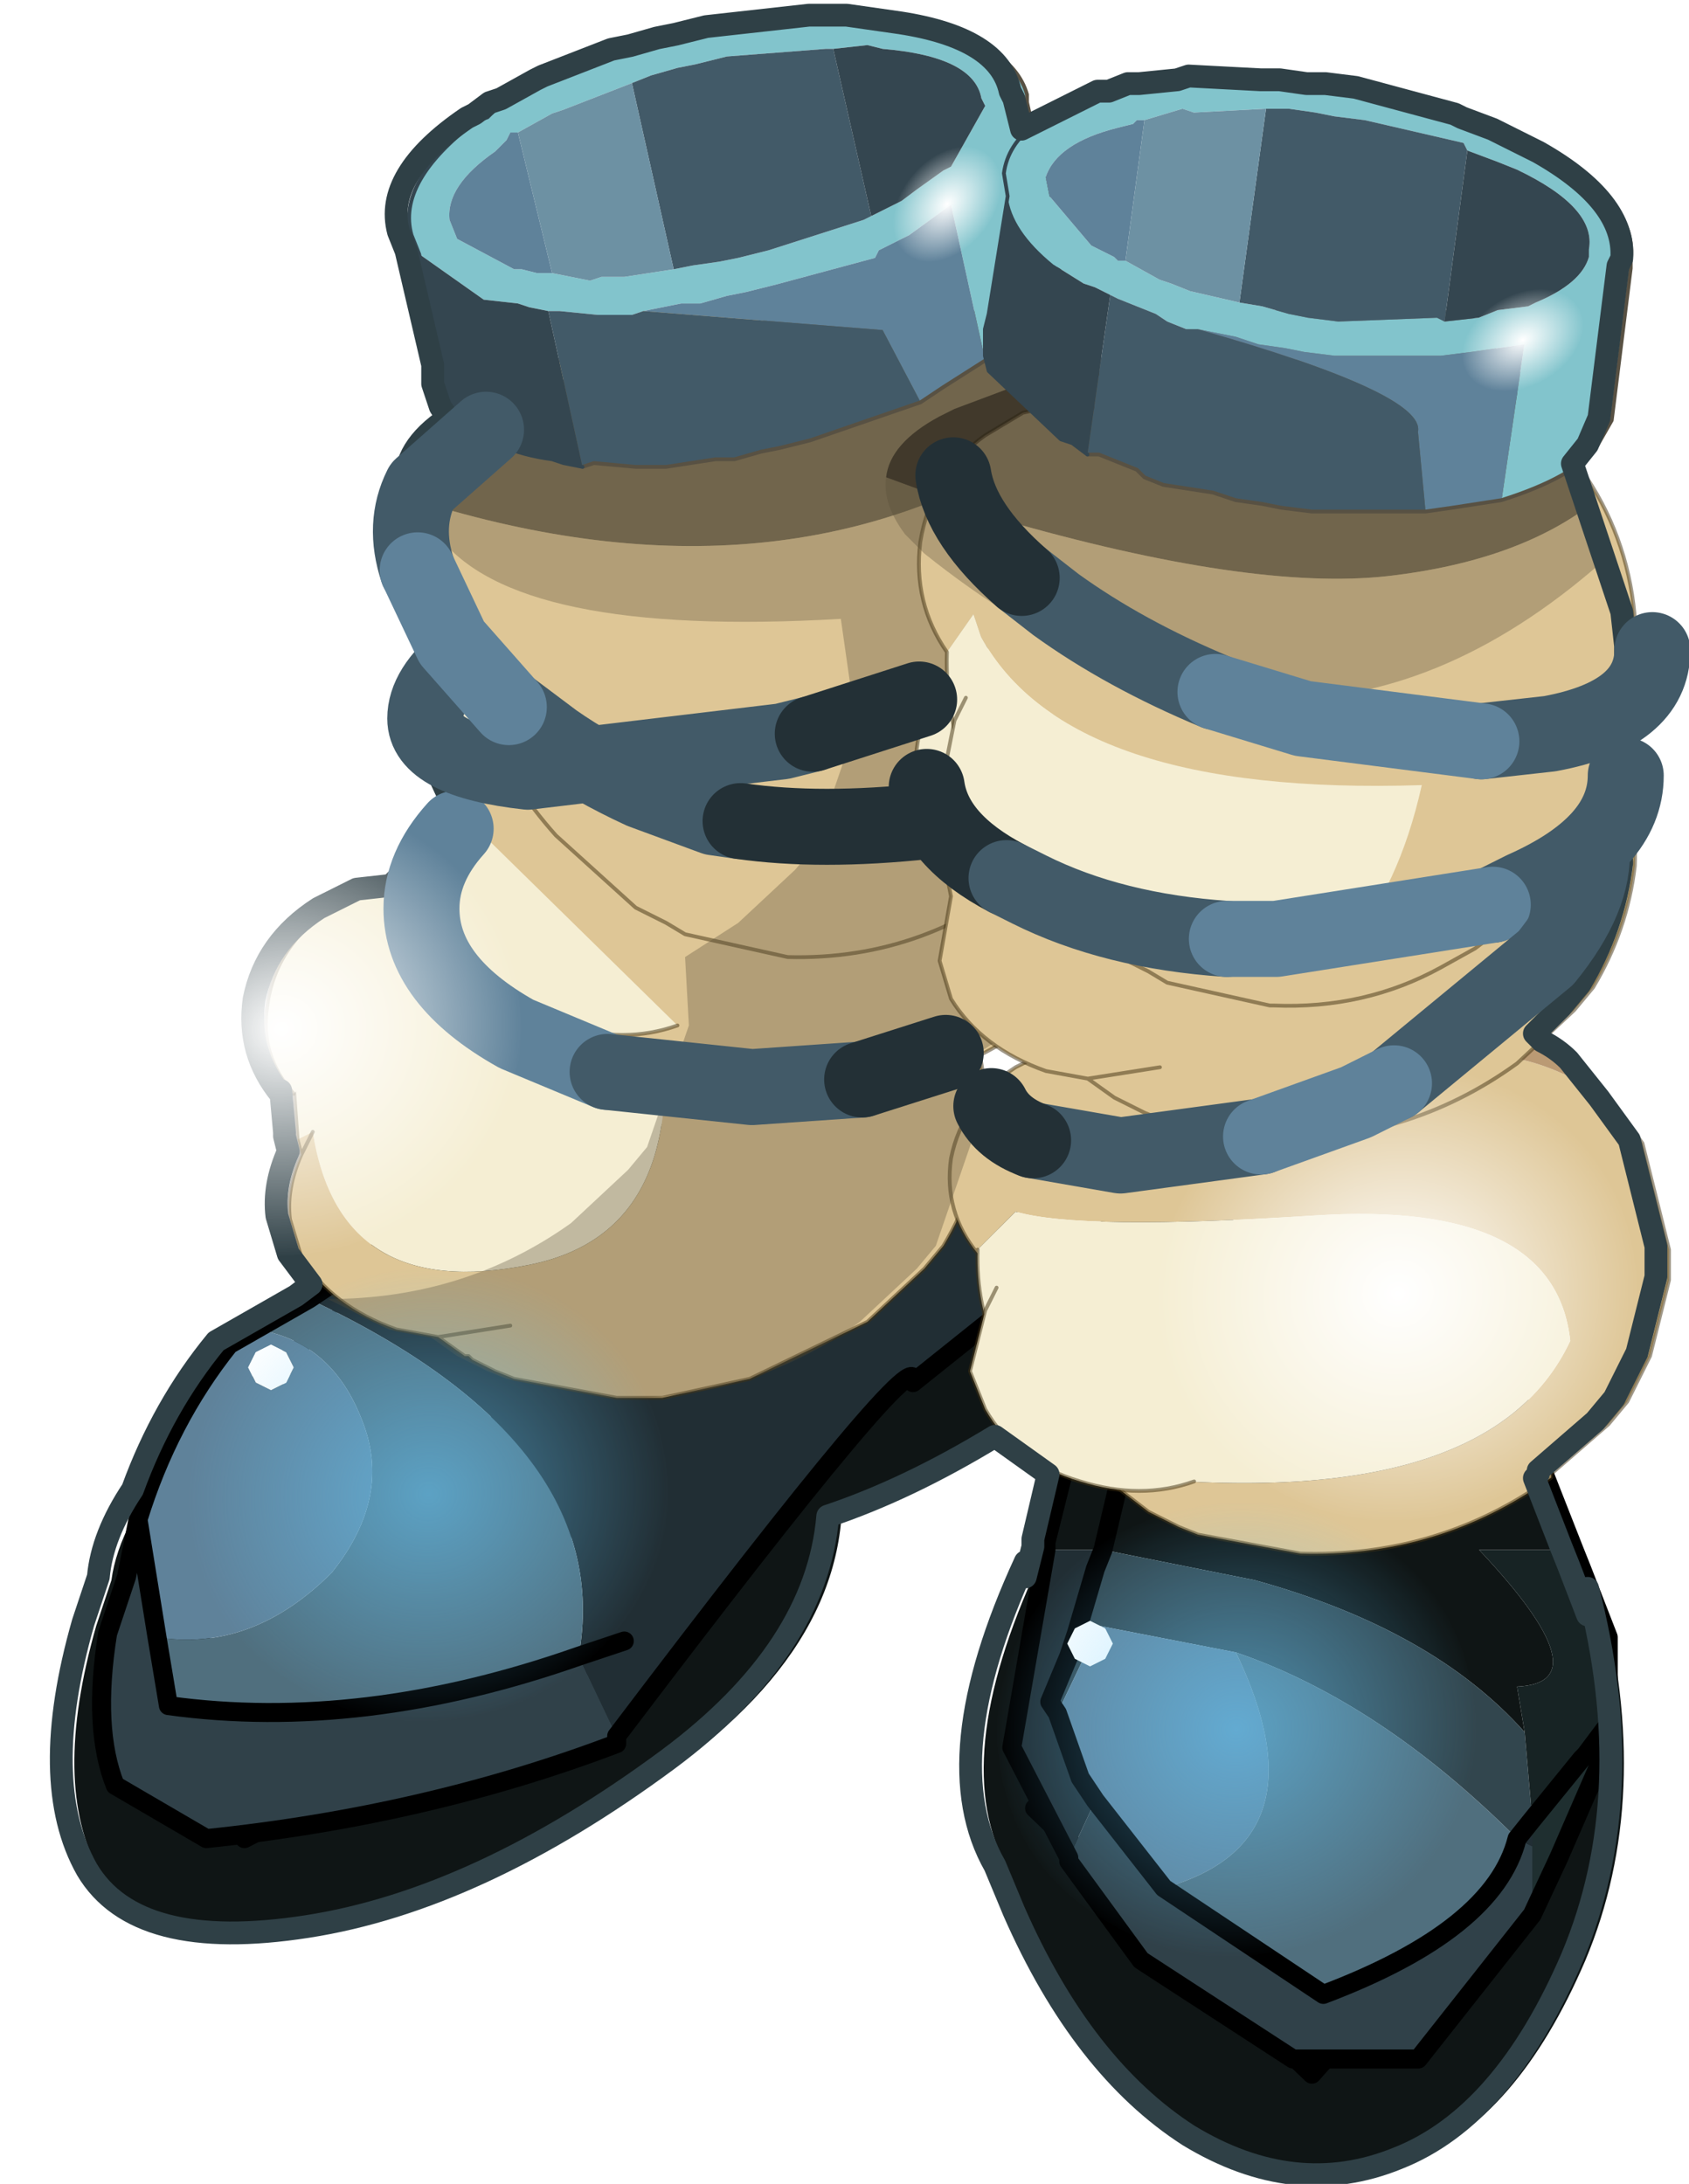
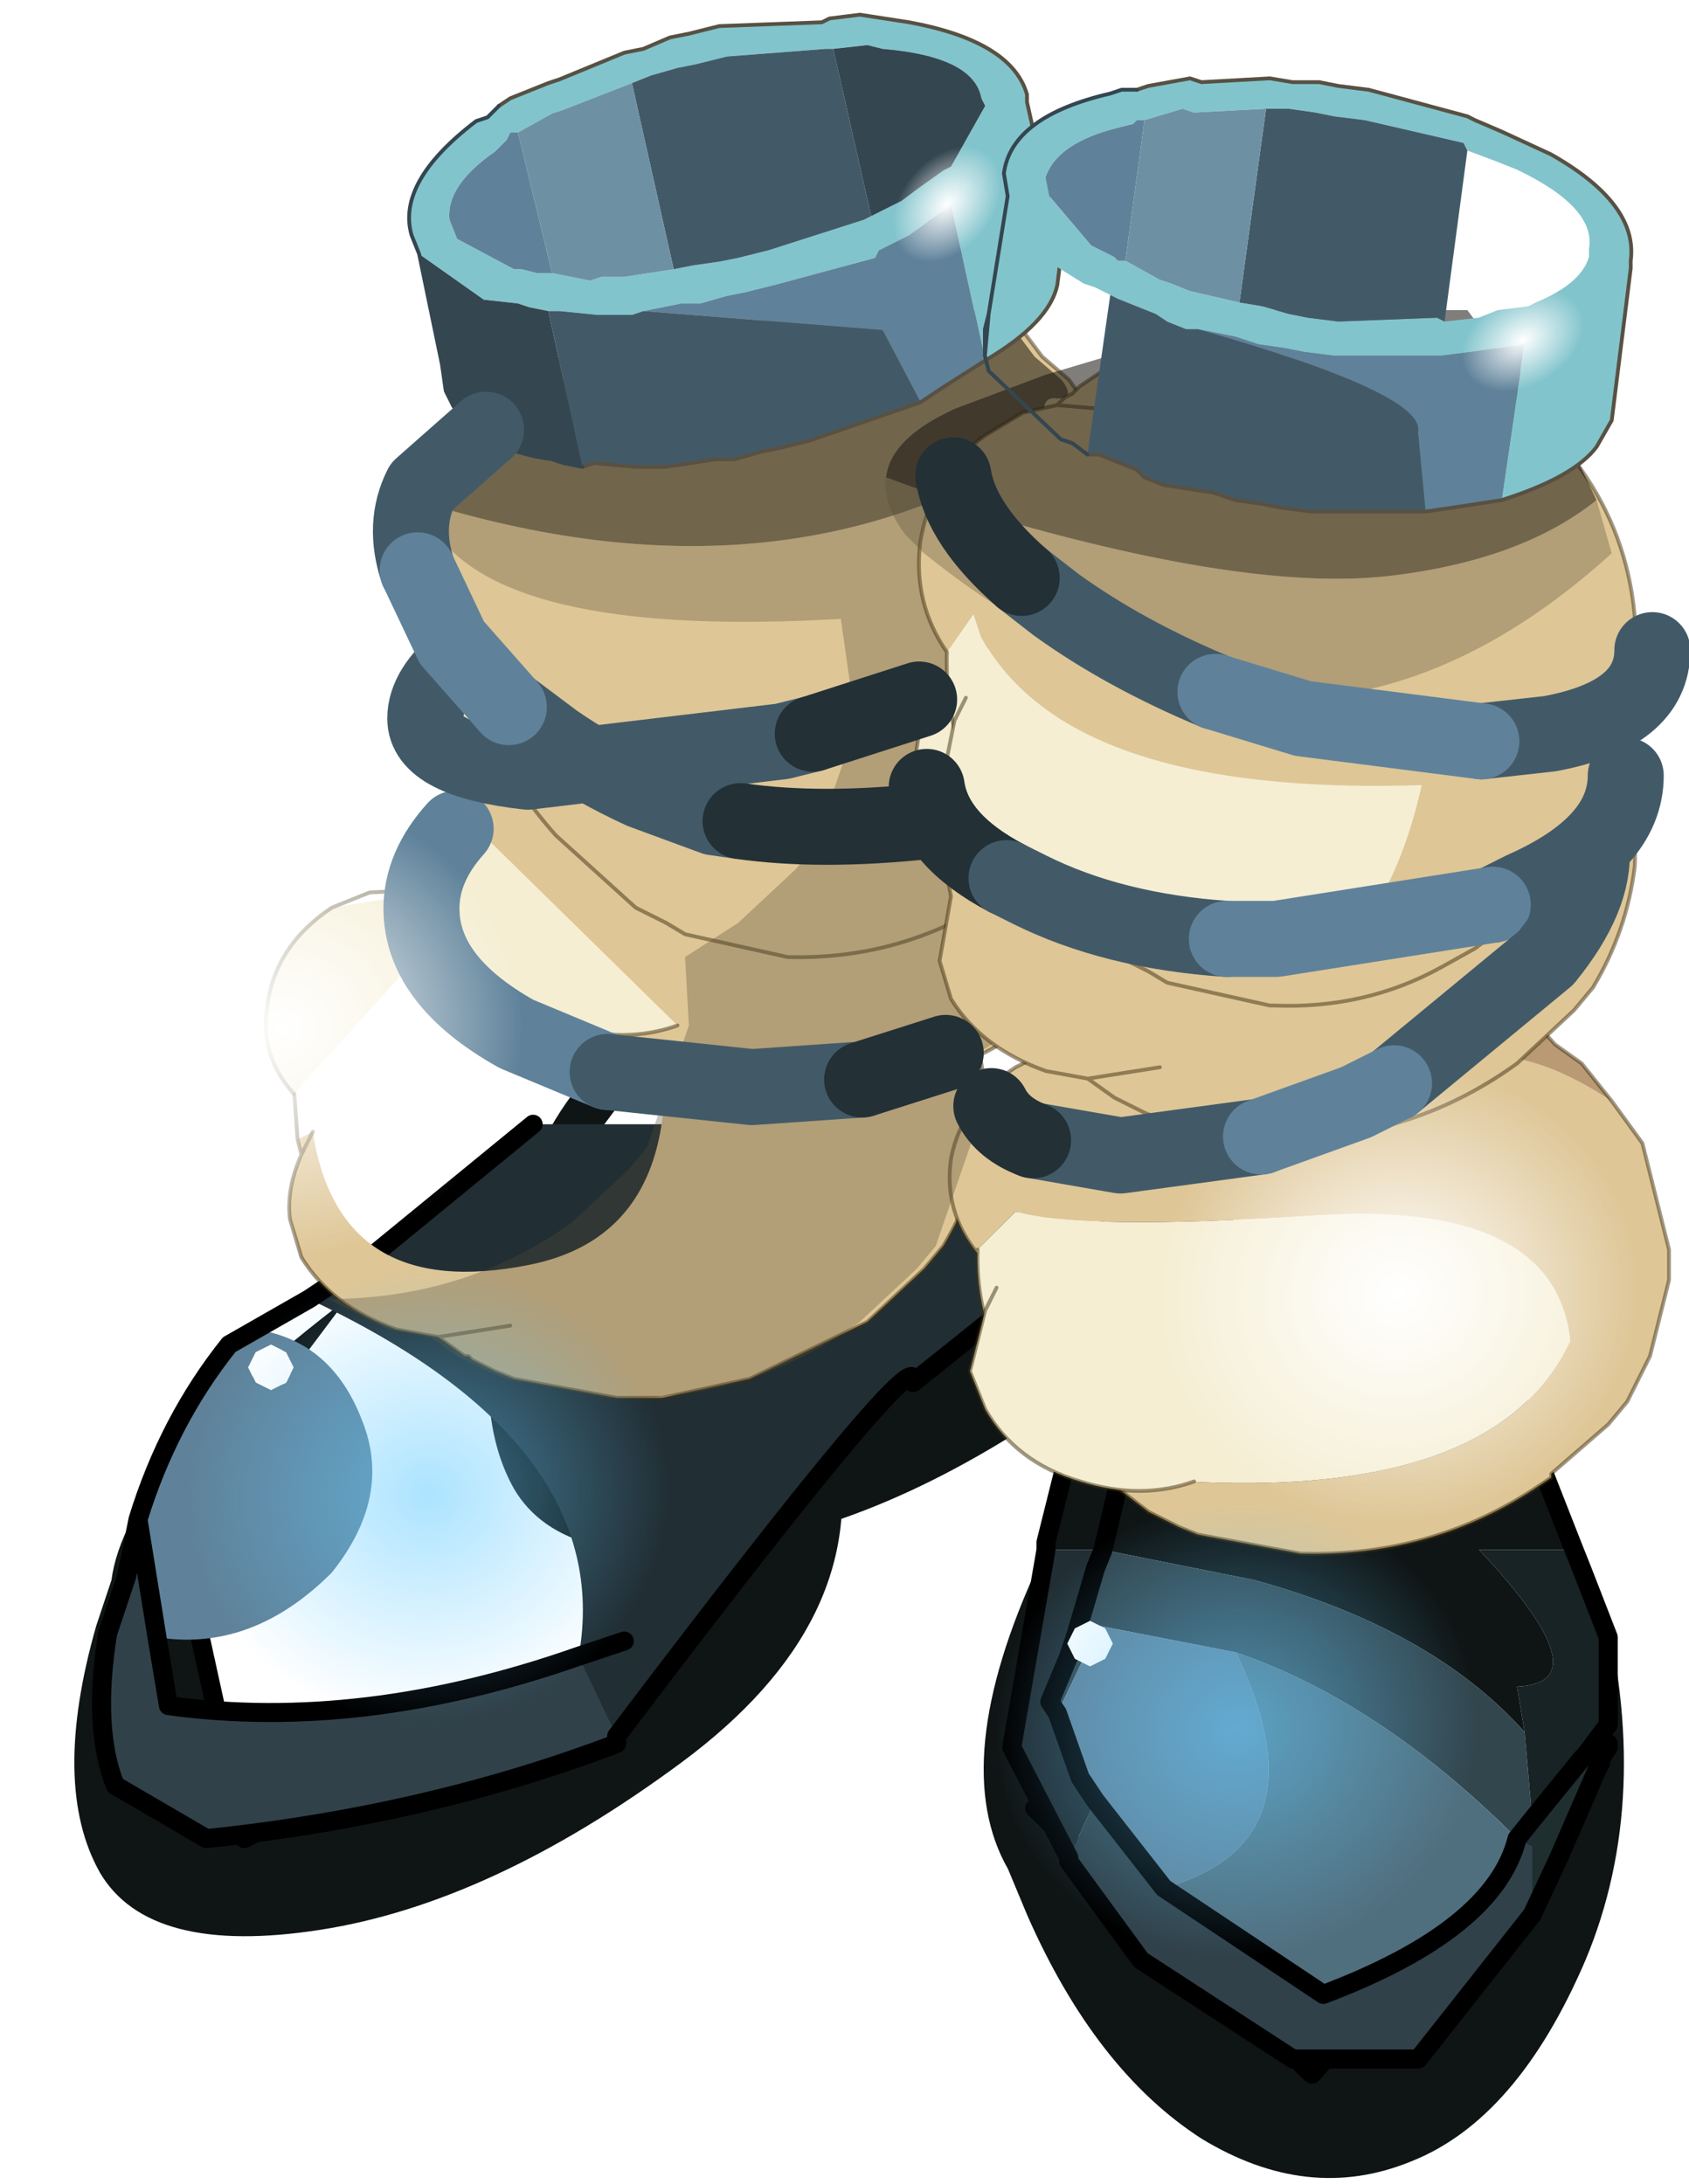
<svg xmlns="http://www.w3.org/2000/svg" xmlns:xlink="http://www.w3.org/1999/xlink" width="17.25px" height="22.3px">
  <g transform="matrix(1, 0, 0, 1, -275.6, -181.15)">
    <use xlink:href="#object-0" width="21" height="28.45" transform="matrix(0.776, 0, 0, 0.776, 276.35, 181.3)" />
    <use xlink:href="#object-1" width="8.1" height="8.1" transform="matrix(0.088, 0.072, 0.103, -0.125, 284.5, 183.45)" />
    <use xlink:href="#object-2" width="9.9" height="12.2" transform="matrix(0.776, 0, 0, 0.776, 284.65, 181.95)" />
    <use xlink:href="#object-3" width="8.1" height="8.1" transform="matrix(0.057, 0.099, 0.141, -0.081, 290.35, 184.55)" />
    <use xlink:href="#object-4" width="0.6" height="0.6" transform="matrix(0.776, 0, 0, 0.776, 286.5, 197.7)" />
    <use xlink:href="#object-5" width="8.1" height="8.1" transform="matrix(-0.591, 0.123, 0.116, 0.558, 291.8, 191.6)" />
    <use xlink:href="#object-6" width="21.3" height="28.75" transform="matrix(0.776, 0, 0, 0.776, 276.1, 181.15)" />
    <use xlink:href="#object-7" width="17.35" height="10.55" transform="matrix(0.776, 0, 0, 0.776, 279.4, 185.15)" />
    <use xlink:href="#object-8" width="8.1" height="8.1" transform="matrix(-0.591, 0.123, 0.116, 0.558, 280.4, 188.9)" />
    <use xlink:href="#object-9" width="8.1" height="8.1" transform="matrix(-0.591, 0.123, 0.116, 0.558, 281.9, 193.65)" />
    <use xlink:href="#object-10" width="8.1" height="8.1" transform="matrix(-0.591, 0.123, 0.116, 0.558, 290.15, 196.05)" />
  </g>
  <defs>
    <g transform="matrix(1, 0, 0, 1, 0.7, 13.1)" id="object-0">
      <path fill-rule="evenodd" fill="#0f1515" stroke="none" d="M18.65 10.55L19.25 9.65L19.4 7.65Q20.1 10.35 19.2 12.5Q18.3 14.6 16.9 15.15Q15.55 15.7 14.15 14.85Q12.75 13.95 11.85 11.9L11.6 11.3Q10.8 9.9 12 7.3L11.95 10.5L15.6 14L18.65 10.55" />
      <path fill="none" stroke="#000000" stroke-width="0.25" stroke-linecap="round" stroke-linejoin="round" d="M18.65 10.55L15.6 14L11.95 10.5" />
      <path fill-rule="evenodd" fill="#0f1515" stroke="none" d="M6.1 1.75L7 5.85L12.1 3.25L13.25 2.5L14.8 0.65Q15.25 3 12.75 4.85Q10.25 6.7 8 7.05Q5.75 7.4 5.1 6.3Q4.45 5.15 5.05 3.05L5.25 2.45Q5.45 0.95 8.35 -1.25L6.1 1.75" />
      <path fill="none" stroke="#000000" stroke-width="0.25" stroke-linecap="round" stroke-linejoin="round" d="M12.1 3.25L7 5.85L6.1 1.75" />
      <path fill-rule="evenodd" fill="#0f1515" stroke="none" d="M18.35 5.2L18.5 5.7L19.05 7.1L17.8 7.1Q19.45 8.85 18.3 8.9L18.4 9.5Q17.2 8.15 14.85 7.5L12.85 7.1L13.3 5.2L16.75 5.2L16.8 5.5L18.2 5.2L18.35 5.2M13.3 5.2L12.85 7.1L12.1 7.1L12.1 7L12.5 5.4L12.55 5.2L13.3 5.2M19.5 9.7L19.4 9.85L19.2 9.8L19.35 9.6L19.5 9.7" />
      <path fill-rule="evenodd" fill="#32464e" stroke="none" d="M12.85 7.1L14.85 7.5Q17.2 8.15 18.4 9.5L18.5 10.65L18.3 10.9Q16.5 9.1 14.6 8.45L12.8 8.1L12.25 9.25L12.15 9.1L12.4 8.5L12.5 8.2L12.75 7.35L12.85 7.1" />
      <path fill-rule="evenodd" fill="#172324" stroke="none" d="M18.4 9.5L18.3 8.9Q19.45 8.85 17.8 7.1L19.05 7.1L19.15 7.35L19.5 8.25L19.5 9.4L19.35 9.6L19.2 9.8L19.15 9.85L18.5 10.65L18.4 9.5" />
      <path fill-rule="evenodd" fill="#1f2f30" stroke="none" d="M19.5 9.4L19.5 9.65L19.5 9.7L19.35 9.6L19.5 9.4M19.4 9.85L19.4 9.9L19.35 10L18.85 11.15L18.5 11.9L18.5 11L18.5 10.65L19.15 9.85L19.2 9.8L19.4 9.85" />
      <path fill-rule="evenodd" fill="#304149" stroke="none" d="M18.5 11.9L17 13.8L15.35 13.8L13.35 12.5L12.4 11.2L12.4 11.15L12.75 10.4L13.65 11.55L15.75 12.95Q18 12.1 18.3 10.9L18.5 11L18.5 11.9" />
      <path fill-rule="evenodd" fill="#212e34" stroke="none" d="M12.4 11.15L11.65 9.7L12.1 7.1L12.85 7.1L12.75 7.35L12.5 8.2L12.4 8.5L12.15 9.1L12.25 9.25L12.55 10.1L12.75 10.4L12.4 11.15M18.3 10.9L18.5 10.65L18.5 11L18.3 10.9" />
      <path fill-rule="evenodd" fill="#5f829a" stroke="none" d="M12.25 9.25L12.8 8.1L14.6 8.45Q15.8 10.95 13.65 11.55L12.75 10.4L12.55 10.1L12.25 9.25" />
      <path fill-rule="evenodd" fill="#506f7e" stroke="none" d="M13.65 11.55Q15.8 10.95 14.6 8.45Q16.5 9.1 18.3 10.9Q18 12.1 15.75 12.95L13.65 11.55" />
      <path fill="none" stroke="#000000" stroke-width="0.25" stroke-linecap="round" stroke-linejoin="round" d="M19.05 7.1L18.5 5.7L18.35 5.2M13.3 5.2L12.85 7.1L12.75 7.35L12.5 8.2L12.4 8.5L12.15 9.1L12.25 9.25L12.55 10.1L12.75 10.4L13.65 11.55L15.75 12.95Q18 12.1 18.3 10.9L18.5 10.65L19.15 9.85L19.2 9.8L19.35 9.6L19.5 9.4L19.5 8.25L19.15 7.35L19.05 7.1M19.5 9.65L19.5 9.7L19.4 9.85L19.4 9.9L19.35 10L18.85 11.15L18.5 11.9L17 13.8L15.35 13.8L13.35 12.5L12.4 11.2L12.4 11.15L11.65 9.7L12.1 7.1L12.1 7L12.5 5.4L12.55 5.2" />
      <path fill-rule="evenodd" fill="#0f1515" stroke="none" d="M6.65 8.3L7.8 7.55L9.35 5.7Q9.8 8.05 7.3 9.9Q4.8 11.75 2.55 12.1Q0.3 12.45 -0.35 11.35Q-1 10.2 -0.4 8.1L-0.2 7.5Q0 6 2.9 3.8L0.65 6.8L1.55 10.9L6.65 8.3" />
      <path fill="none" stroke="#000000" stroke-width="0.25" stroke-linecap="round" stroke-linejoin="round" d="M6.65 8.3L1.55 10.9L0.65 6.8" />
      <path fill-rule="evenodd" fill="#212e34" stroke="none" d="M11.6 1.5L11.6 3.9L10.35 4.9Q10.5 4.2 6.45 9.55L5.95 8.5Q6.45 5.7 2.4 3.8L3 3.4L3.15 3.3L5.35 1.5L11.6 1.5M6.55 8.3L5.95 8.5L6.55 8.3" />
-       <path fill-rule="evenodd" fill="#506f7e" stroke="none" d="M2.4 3.8Q6.45 5.7 5.95 8.5Q3.1 9.5 0.55 9.15L0.4 8.25Q1.65 8.45 2.7 7.4Q3.5 6.4 3.1 5.4Q2.7 4.35 1.7 4.2L2.4 3.8" />
      <path fill-rule="evenodd" fill="#5f829a" stroke="none" d="M1.7 4.2Q2.7 4.35 3.1 5.4Q3.5 6.4 2.7 7.4Q1.65 8.45 0.4 8.25L0.15 6.7Q0.55 5.4 1.35 4.4L1.7 4.2M2.1 4.5L1.9 4.4L1.7 4.5L1.6 4.7L1.7 4.9L1.9 5L2.1 4.9L2.2 4.7L2.1 4.5" />
      <path fill-rule="evenodd" fill="#304149" stroke="none" d="M0.4 8.25L0.55 9.15Q3.1 9.5 5.95 8.5L6.45 9.55L6.45 9.65Q3.95 10.6 1.05 10.9L-0.15 10.2Q-0.45 9.45 -0.25 8.2L0 7.45L0.15 6.7L0.4 8.25" />
      <path fill-rule="evenodd" fill="#ffffff" stroke="none" d="M2.1 4.5L2.2 4.7L2.1 4.9L1.9 5L1.7 4.9L1.6 4.7L1.7 4.5L1.9 4.4L2.1 4.5" />
      <path fill="none" stroke="#000000" stroke-width="0.25" stroke-linecap="round" stroke-linejoin="round" d="M6.45 9.55Q10.5 4.2 10.35 4.9L11.6 3.9L11.6 1.5M5.35 1.5L3.15 3.3L3 3.4L2.4 3.8L1.7 4.2L1.35 4.4Q0.55 5.4 0.15 6.7L0 7.45L-0.25 8.2Q-0.45 9.45 -0.15 10.2L1.05 10.9Q3.95 10.6 6.45 9.65L6.45 9.55M5.95 8.5L6.55 8.3M0.4 8.25L0.55 9.15Q3.1 9.5 5.95 8.5M0.15 6.7L0.4 8.25" />
-       <path fill-rule="evenodd" fill="#f5eed3" stroke="none" d="M2.25 1.7L2.2 1Q2.3 -0.35 3.35 -1.3L3.75 -1.7L3.85 -1.75L3.95 -1.8L4.25 -1.95L4.55 -2.1L4.65 -2.1L4.35 -1.65L5.45 -2Q6.4 -1.45 5.4 -0.65L6.45 -0.85L6.8 -1.1Q7.8 2.85 5.3 3.35Q2.8 3.85 2.45 1.6L2.25 1.7" />
      <path fill-rule="evenodd" fill="#dec696" stroke="none" d="M2.25 1.7L2.45 1.6Q2.8 3.85 5.3 3.35Q7.8 2.85 6.8 -1.1L6.45 -0.85L5.4 -0.65Q6.4 -1.45 5.45 -2L4.35 -1.65L4.65 -2.1L8.8 -2.1Q8.8 -1.75 8.4 -1.4L8.55 -1.4L9.4 -1.4L10.1 -1.4L10.15 -1.35L10.55 -0.85Q11.35 0.15 11.3 1.5Q11.2 2.35 10.75 3.1L10.5 3.4L9.75 4.1L8.2 4.85L7.05 5.1L6.45 5.1L5.1 4.85L4.85 4.75L4.55 4.6L4.5 4.55L4.45 4.55L4.1 4.3L3.55 4.2Q2.7 3.9 2.3 3.25L2.15 2.75Q2.1 2.35 2.3 1.9L2.25 1.7M2.45 1.6L2.3 1.9L2.45 1.6M4.1 4.3L5.05 4.15L4.1 4.3" />
      <path fill-rule="evenodd" fill="#ba9a74" stroke="none" d="M8.8 -2.1L9.35 -2.1L9.8 -1.6L10.1 -1.4L9.4 -1.4L8.55 -1.4L8.4 -1.4Q8.8 -1.75 8.8 -2.1" />
      <path fill="none" stroke="#423213" stroke-opacity="0.502" stroke-width="0.05" stroke-linecap="round" stroke-linejoin="round" d="M4.25 -1.95L3.95 -1.8L3.85 -1.75L3.75 -1.7L3.35 -1.3Q2.3 -0.35 2.2 1L2.25 1.7L2.3 1.9Q2.1 2.35 2.15 2.75L2.3 3.25Q2.7 3.9 3.55 4.2L4.1 4.3L4.45 4.55L4.5 4.55L4.55 4.6L4.85 4.75L5.1 4.85L6.45 5.1L7.05 5.1L8.2 4.85L9.75 4.1L10.5 3.4L10.75 3.1Q11.2 2.35 11.3 1.5Q11.35 0.15 10.55 -0.85L10.15 -1.35L10.1 -1.4L9.8 -1.6L9.35 -2.1M2.3 1.9L2.45 1.6M5.05 4.15L4.1 4.3" />
-       <path fill-rule="evenodd" fill="#f5eed3" stroke="none" d="M2.2 1.1Q1.75 0.6 1.85 -0.05Q1.95 -0.85 2.7 -1.35L3.2 -1.55L4.25 -1.6L4.6 -1.55L2.2 1.1" />
+       <path fill-rule="evenodd" fill="#f5eed3" stroke="none" d="M2.2 1.1Q1.75 0.6 1.85 -0.05Q1.95 -0.85 2.7 -1.35L4.25 -1.6L4.6 -1.55L2.2 1.1" />
      <path fill="none" stroke="#423213" stroke-opacity="0.502" stroke-width="0.05" stroke-linecap="round" stroke-linejoin="round" d="M2.2 1.1Q1.75 0.6 1.85 -0.05Q1.95 -0.85 2.7 -1.35L3.2 -1.55L4.25 -1.6L4.6 -1.55" />
      <path fill-rule="evenodd" fill="#dec696" stroke="none" d="M13.25 0.1L13.55 -0.05L17.8 -0.05L17.25 0.75Q18.2 0.3 19.55 1.2L19.95 1.75L20.3 3.15L20.3 3.55L20.05 4.55L19.75 5.15L19.5 5.45L18.75 6.1L18.75 6.15L18.6 6.25Q17.2 7.2 15.45 7.15L14.1 6.9L13.85 6.8L13.55 6.65L13.45 6.6L12.8 6.1Q17.9 6.7 19 4.35Q18.8 2.5 15.65 2.7Q12.55 2.9 11.7 2.65L11.2 3.15L11.2 3.2Q10.75 2.65 10.85 1.95Q11 1.2 11.7 0.75L12.2 0.5L12.65 0.45L12.75 0.35L12.85 0.3L12.95 0.25L13.25 0.1M13.6 0.5L13.25 0.45L12.65 0.45L13.25 0.45L13.6 0.5" />
      <path fill-rule="evenodd" fill="#ba9a74" stroke="none" d="M17.8 -0.05L18.35 -0.05L18.8 0.45L19.15 0.7L19.55 1.2Q18.2 0.3 17.25 0.75L17.8 -0.05" />
      <path fill-rule="evenodd" fill="#f5eed3" stroke="none" d="M12.8 6.1L12.4 5.8Q11.15 4.6 11.2 3.15L11.7 2.65Q12.55 2.9 15.65 2.7Q18.8 2.5 19 4.35Q17.9 6.7 12.8 6.1" />
      <path fill="none" stroke="#423213" stroke-opacity="0.502" stroke-width="0.05" stroke-linecap="round" stroke-linejoin="round" d="M18.35 -0.05L18.8 0.45L19.15 0.7L19.55 1.2L19.95 1.75L20.3 3.15L20.3 3.55L20.05 4.55L19.75 5.15L19.5 5.45L18.75 6.1L18.75 6.15L18.6 6.25Q17.2 7.2 15.45 7.15L14.1 6.9L13.85 6.8L13.55 6.65L13.45 6.6L12.8 6.1L12.4 5.8Q11.15 4.6 11.2 3.15M11.2 3.2Q10.75 2.65 10.85 1.95Q11 1.2 11.7 0.75L12.2 0.5L12.65 0.45L12.75 0.35L12.85 0.3L12.95 0.25L13.25 0.1M12.65 0.45L13.25 0.45L13.6 0.5" />
      <path fill-rule="evenodd" fill="#f5eed3" stroke="none" d="M14.05 6.2Q13.35 6.45 12.55 6.2Q11.7 5.95 11.3 5.25L11.1 4.75L11.3 3.95L11.45 3.65L14.05 6.2" />
      <path fill="none" stroke="#423213" stroke-opacity="0.502" stroke-width="0.05" stroke-linecap="round" stroke-linejoin="round" d="M14.05 6.2Q13.35 6.45 12.55 6.2Q11.7 5.95 11.3 5.25L11.1 4.75L11.3 3.95L11.45 3.65" />
      <path fill-rule="evenodd" fill="#dec696" stroke="none" d="M11.55 -6.05L12 -5.55L12.35 -5.3L12.75 -4.8Q13.55 -3.8 13.5 -2.45Q13.4 -1.6 12.95 -0.85L12.7 -0.55L11.95 0.15Q10.5 1.2 8.65 1.15L7.3 0.9L7.05 0.8L6.75 0.65L6.65 0.6L5.6 -0.2Q4.3 -1.45 4.4 -2.95Q4.5 -4.3 5.55 -5.25L5.95 -5.65L6.05 -5.7L6.15 -5.75L6.45 -5.9L6.75 -6.05L11.55 -6.05" />
      <path fill="none" stroke="#423213" stroke-opacity="0.502" stroke-width="0.05" stroke-linecap="round" stroke-linejoin="round" d="M11.55 -6.05L12 -5.55L12.35 -5.3L12.75 -4.8Q13.55 -3.8 13.5 -2.45Q13.4 -1.6 12.95 -0.85L12.7 -0.55L11.95 0.15Q10.5 1.2 8.65 1.15L7.3 0.9L7.05 0.8L6.75 0.65L6.65 0.6L5.6 -0.2Q4.3 -1.45 4.4 -2.95Q4.5 -4.3 5.55 -5.25L5.95 -5.65L6.05 -5.7L6.15 -5.75L6.45 -5.9" />
      <path fill-rule="evenodd" fill="#f5eed3" stroke="none" d="M7.25 0.2Q6.55 0.45 5.75 0.2Q4.9 -0.05 4.5 -0.75L4.3 -1.25L4.5 -2.05L4.65 -2.35L7.25 0.2" />
      <path fill="none" stroke="#423213" stroke-opacity="0.502" stroke-width="0.05" stroke-linecap="round" stroke-linejoin="round" d="M7.25 0.2Q6.55 0.45 5.75 0.2Q4.9 -0.05 4.5 -0.75L4.3 -1.25L4.5 -2.05L4.65 -2.35" />
      <path fill-rule="evenodd" fill="#f5eed3" stroke="none" d="M6.8 -5.5L4.4 -2.85Q3.95 -3.35 4.05 -4Q4.15 -4.8 4.9 -5.3L5.4 -5.5L6.45 -5.55L6.8 -5.5" />
      <path fill="none" stroke="#423213" stroke-opacity="0.502" stroke-width="0.05" stroke-linecap="round" stroke-linejoin="round" d="M4.4 -2.85Q3.95 -3.35 4.05 -4Q4.15 -4.8 4.9 -5.3L5.4 -5.5L6.45 -5.55L6.8 -5.5" />
      <path fill-rule="evenodd" fill="#dec696" stroke="none" d="M6.5 -9.05L6.8 -9.2L11.6 -9.2L12.05 -8.6L12.4 -8.3L12.8 -7.75Q13.6 -6.5 13.55 -4.95Q13.45 -3.95 13 -3.1L12.75 -2.7L12 -1.9Q10.55 -0.65 8.7 -0.7L7.35 -1L7.1 -1.15L6.8 -1.3L6.7 -1.35L5.65 -2.3Q4.4 -3.7 4.45 -5.35Q4 -6 4.1 -6.8Q4.25 -7.7 4.95 -8.2L5.45 -8.5L5.9 -8.6L6 -8.7L6.1 -8.75L6.2 -8.85L6.5 -9.05M6.85 -8.5L6.5 -8.55L5.9 -8.6L6.5 -8.55L6.85 -8.5" />
      <path fill="none" stroke="#423213" stroke-opacity="0.502" stroke-width="0.05" stroke-linecap="round" stroke-linejoin="round" d="M11.6 -9.2L12.05 -8.6L12.4 -8.3L12.8 -7.75Q13.6 -6.5 13.55 -4.95Q13.45 -3.95 13 -3.1L12.75 -2.7L12 -1.9Q10.55 -0.65 8.7 -0.7L7.35 -1L7.1 -1.15L6.8 -1.3L6.7 -1.35L5.65 -2.3Q4.4 -3.7 4.45 -5.35Q4 -6 4.1 -6.8Q4.25 -7.7 4.95 -8.2L5.45 -8.5L5.9 -8.6L6 -8.7L6.1 -8.75L6.2 -8.85L6.5 -9.05M5.9 -8.6L6.5 -8.55L6.85 -8.5" />
      <path fill-rule="evenodd" fill="#1a1611" fill-opacity="0.553" stroke="none" d="M3.85 -6.7Q3.55 -7.75 5.95 -8.35L8.8 -9.2L11.5 -9.2L11.95 -8.6L12.3 -8.3Q12.5 -8.05 12.25 -8.05Q11.95 -8.1 12.15 -7.5Q8.65 -5.2 3.85 -6.7" />
      <path fill-rule="evenodd" fill="#544d36" fill-opacity="0.322" stroke="none" d="M3.85 -6.7Q8.65 -5.2 12.15 -7.5Q13.5 -5.9 13.45 -4.95L13.2 -3.85L13.4 -2.45L12.85 -0.85L12.6 -0.55L11.85 0.15L11.15 0.6L11.2 1.5L10.65 3.1L10.4 3.4L9.65 4.1Q8.2 5.15 6.35 5.1L5 4.85L4.75 4.75L4.45 4.6L4.35 4.55L4 4.3L3.45 4.2L2.65 3.8Q4.45 3.8 5.85 2.8L6.6 2.1L6.85 1.8L7.4 0.2L7.35 -0.7L8.05 -1.15L8.8 -1.85L9.05 -2.15L9.6 -3.75L9.4 -5.15Q5.1 -4.9 4.1 -6.25L3.85 -6.7" />
      <path fill-rule="evenodd" fill="#dec696" stroke="none" d="M12.8 -5.35L13.1 -5.5L17.9 -5.5L18.35 -5L18.7 -4.75L19.1 -4.25Q19.9 -3.25 19.85 -1.9Q19.75 -1.05 19.3 -0.3L19.05 0L18.3 0.7Q16.85 1.75 15 1.7L13.65 1.45L13.4 1.35L13.1 1.2L13 1.15L12.65 0.9L12.1 0.8Q11.25 0.5 10.85 -0.15L10.7 -0.65L10.85 -1.5L10.8 -1.75L10.75 -2.4Q10.85 -3.75 11.9 -4.7L12.3 -5.1L12.4 -5.15L12.5 -5.2L12.8 -5.35M12.65 0.9L13.6 0.75L12.65 0.9" />
      <path fill="none" stroke="#423213" stroke-opacity="0.502" stroke-width="0.05" stroke-linecap="round" stroke-linejoin="round" d="M17.9 -5.5L18.35 -5L18.7 -4.75L19.1 -4.25Q19.9 -3.25 19.85 -1.9Q19.75 -1.05 19.3 -0.3L19.05 0L18.3 0.7Q16.85 1.75 15 1.7L13.65 1.45L13.4 1.35L13.1 1.2L13 1.15L12.65 0.9L12.1 0.8Q11.25 0.5 10.85 -0.15L10.7 -0.65L10.85 -1.5L10.8 -1.75L10.75 -2.4Q10.85 -3.75 11.9 -4.7L12.3 -5.1L12.4 -5.15L12.5 -5.2L12.8 -5.35M13.6 0.75L12.65 0.9" />
      <path fill-rule="evenodd" fill="#f5eed3" stroke="none" d="M10.75 -2.3Q10.3 -2.8 10.4 -3.45Q10.5 -4.25 11.25 -4.75L11.75 -4.95L12.8 -5L13.15 -4.95L10.75 -2.3" />
      <path fill="none" stroke="#423213" stroke-opacity="0.502" stroke-width="0.05" stroke-linecap="round" stroke-linejoin="round" d="M10.75 -2.3Q10.3 -2.8 10.4 -3.45Q10.5 -4.25 11.25 -4.75L11.75 -4.95L12.8 -5L13.15 -4.95" />
      <path fill-rule="evenodd" fill="#82c4cc" stroke="none" d="M4.9 -11.9L5.05 -12L5.55 -12.2L5.7 -12.25L6.55 -12.6L6.8 -12.65L7.15 -12.8L7.4 -12.85L7.8 -12.95L9.15 -13L9.25 -13.05L9.65 -13.1L10.3 -13Q11.65 -12.75 11.85 -12.05L11.85 -11.95L12.3 -9.95L12.25 -9.55Q12.15 -9.05 11.3 -8.55L10.85 -10.6L10.3 -10.2L9.9 -10L9.85 -9.9L8.55 -9.55L8.15 -9.45L7.9 -9.4L7.55 -9.3L7.3 -9.3L6.8 -9.2L6.65 -9.15L6.4 -9.15L6.2 -9.15L5.7 -9.2L5.55 -9.2L5.3 -9.25L5.15 -9.3L4.7 -9.35L3.85 -9.95L3.75 -10.2Q3.55 -10.9 4.6 -11.7L4.75 -11.75L4.9 -11.9M7.2 -9.75L7.45 -9.8L7.8 -9.85L8.05 -9.9L8.45 -10L9.7 -10.4L9.8 -10.45L10.2 -10.65L10.4 -10.8L10.75 -11.05L10.85 -11.1L11.3 -11.9L11.25 -12Q11.15 -12.55 9.95 -12.65L9.75 -12.7L9.3 -12.65L9.2 -12.65L7.9 -12.55L7.5 -12.45L7.25 -12.4L6.9 -12.3L6.65 -12.2L5.75 -11.85L5.6 -11.8L5.15 -11.55L5.05 -11.55L5 -11.45L4.85 -11.3Q4.2 -10.85 4.25 -10.4L4.35 -10.15L5.1 -9.75L5.2 -9.75L5.4 -9.7L5.5 -9.7L5.6 -9.7L6.1 -9.6L6.25 -9.65L6.55 -9.65L7.2 -9.75" />
      <path fill-rule="evenodd" fill="#5f829a" stroke="none" d="M11.3 -8.55L10.75 -8.2L10.45 -8L9.95 -8.95L6.8 -9.2L7.3 -9.3L7.55 -9.3L7.9 -9.4L8.15 -9.45L8.55 -9.55L9.85 -9.9L9.9 -10L10.3 -10.2L10.85 -10.6L11.3 -8.55M5.6 -9.7L5.5 -9.7L5.4 -9.7L5.2 -9.75L5.1 -9.75L4.35 -10.15L4.25 -10.4Q4.2 -10.85 4.85 -11.3L5 -11.45L5.05 -11.55L5.15 -11.55L5.6 -9.7" />
      <path fill-rule="evenodd" fill="#425a68" stroke="none" d="M10.45 -8L9 -7.5L8.6 -7.4L8.35 -7.35L8 -7.25L7.75 -7.25L7.1 -7.15L6.85 -7.15L6.7 -7.15L6.15 -7.2L6 -7.15L5.55 -9.2L5.7 -9.2L6.2 -9.15L6.4 -9.15L6.65 -9.15L6.8 -9.2L9.95 -8.95L10.45 -8M9.8 -10.45L9.7 -10.4L8.45 -10L8.05 -9.9L7.8 -9.85L7.45 -9.8L7.2 -9.75L6.65 -12.2L6.9 -12.3L7.25 -12.4L7.5 -12.45L7.9 -12.55L9.2 -12.65L9.3 -12.65L9.8 -10.45" />
      <path fill-rule="evenodd" fill="#344650" stroke="none" d="M6 -7.15L5.75 -7.2L5.6 -7.25Q4.85 -7.35 4.45 -7.75L4.3 -7.95L4.2 -8.15L4.15 -8.5L3.85 -9.95L4.7 -9.35L5.15 -9.3L5.3 -9.25L5.55 -9.2L6 -7.15M9.3 -12.65L9.75 -12.7L9.95 -12.65Q11.15 -12.55 11.25 -12L11.3 -11.9L10.85 -11.1L10.75 -11.05L10.4 -10.8L10.2 -10.65L9.8 -10.45L9.3 -12.65M4.3 -7.95L4.15 -8.5L4.3 -7.95" />
      <path fill-rule="evenodd" fill="#6d91a3" stroke="none" d="M7.2 -9.75L6.55 -9.65L6.25 -9.65L6.1 -9.6L5.6 -9.7L5.15 -11.55L5.6 -11.8L5.75 -11.85L6.65 -12.2L7.2 -9.75" />
      <path fill="none" stroke="#585143" stroke-width="0.05" stroke-linecap="round" stroke-linejoin="round" d="M4.9 -11.9L5.05 -12L5.55 -12.2L5.7 -12.25L6.55 -12.6L6.8 -12.65L7.15 -12.8L7.4 -12.85L7.8 -12.95L9.15 -13L9.25 -13.05L9.65 -13.1L10.3 -13Q11.65 -12.75 11.85 -12.05L11.85 -11.95L12.3 -9.95L12.25 -9.55Q12.15 -9.05 11.3 -8.55L10.75 -8.2L10.45 -8L9 -7.5L8.6 -7.4L8.35 -7.35L8 -7.25L7.75 -7.25L7.1 -7.15L6.85 -7.15L6.7 -7.15L6.15 -7.2L6 -7.15" />
      <path fill="none" stroke="#344650" stroke-width="0.05" stroke-linecap="round" stroke-linejoin="round" d="M6 -7.15L5.75 -7.2L5.6 -7.25Q4.85 -7.35 4.45 -7.75L4.3 -7.95L4.2 -8.15L4.15 -8.5L3.85 -9.95L3.75 -10.2Q3.55 -10.9 4.6 -11.7L4.75 -11.75L4.9 -11.9M4.15 -8.5L4.3 -7.95" />
    </g>
    <g transform="matrix(1, 0, 0, 1, 0, 4.05)" id="object-1">
      <path fill-rule="evenodd" fill="url(#gradient-R61ccb36b4fda42d2bba9dc221454b40f)" stroke="none" d="M4.05 -4.05Q5.75 -4.05 6.9 -2.9Q8.1 -1.7 8.1 0Q8.1 1.7 6.9 2.85Q5.75 4.05 4.05 4.05Q2.35 4.05 1.15 2.85Q0 1.7 0 0Q0 -1.7 1.15 -2.9Q2.35 -4.05 4.05 -4.05" />
    </g>
    <radialGradient gradientTransform="matrix(0.005, 0, 0, 0.005, 4.05, 0)" gradientUnits="userSpaceOnUse" spreadMethod="pad" id="gradient-R61ccb36b4fda42d2bba9dc221454b40f" cx="0" cy="0" r="819.2">
      <stop offset="0" stop-color="#ffffff" />
      <stop offset="1" stop-color="#ffffff" stop-opacity="0" />
    </radialGradient>
    <g transform="matrix(1, 0, 0, 1, -10, 12.25)" id="object-2">
      <path fill-rule="evenodd" fill="#dec696" stroke="none" d="M17.95 -8.55L18.4 -7.95L18.75 -7.65L19.15 -7.1Q19.75 -6.25 19.85 -5.2L19.9 -4.3Q19.8 -3.3 19.35 -2.45L19.1 -2.05L18.35 -1.25L17.75 -0.8L17.3 -0.55Q16.3 0 15.1 -0.05L15.05 -0.05L13.7 -0.35L13.45 -0.5L13.15 -0.65Q13.05 -0.7 13.05 -0.7L12.95 -0.8L16.05 -0.8Q16.75 -1.6 17.05 -2.95Q12.4 -2.8 11.25 -4.9L11.15 -5.2L10.8 -4.7Q10.35 -5.35 10.45 -6.15Q10.6 -7.05 11.3 -7.55L11.8 -7.85L12.25 -7.95L12.35 -8.05L12.45 -8.1L12.55 -8.2L12.85 -8.4L13.15 -8.55L17.95 -8.55M13.2 -7.85L12.85 -7.9L12.25 -7.95L12.85 -7.9L13.2 -7.85" />
      <path fill-rule="evenodd" fill="#f5eed3" stroke="none" d="M12.95 -0.8L12 -1.65Q10.75 -3.05 10.8 -4.7L11.15 -5.2L11.25 -4.9Q12.4 -2.8 17.05 -2.95Q16.75 -1.6 16.05 -0.8L12.95 -0.8" />
      <path fill="none" stroke="#423213" stroke-opacity="0.502" stroke-width="0.05" stroke-linecap="round" stroke-linejoin="round" d="M17.95 -8.55L18.4 -7.95L18.75 -7.65L19.15 -7.1Q19.75 -6.25 19.85 -5.2L19.9 -4.3Q19.8 -3.3 19.35 -2.45L19.1 -2.05L18.35 -1.25L17.75 -0.8L17.3 -0.55Q16.3 0 15.1 -0.05L15.05 -0.05L13.7 -0.35L13.45 -0.5L13.15 -0.65Q13.05 -0.7 13.05 -0.7L12.95 -0.8L12 -1.65Q10.75 -3.05 10.8 -4.7Q10.35 -5.35 10.45 -6.15Q10.6 -7.05 11.3 -7.55L11.8 -7.85L12.25 -7.95L12.35 -8.05L12.45 -8.1L12.55 -8.2L12.85 -8.4M12.25 -7.95L12.85 -7.9L13.2 -7.85" />
      <path fill-rule="evenodd" fill="#f5eed3" stroke="none" d="M13.65 -1.15Q12.95 -0.85 12.15 -1.15Q11.3 -1.4 10.9 -2.2L10.7 -2.8L10.9 -3.8L11.05 -4.1L13.65 -1.15" />
      <path fill="none" stroke="#423213" stroke-opacity="0.502" stroke-width="0.05" stroke-linecap="round" stroke-linejoin="round" d="M13.65 -1.15Q12.95 -0.85 12.15 -1.15Q11.3 -1.4 10.9 -2.2L10.7 -2.8L10.9 -3.8L11.05 -4.1" />
      <path fill-rule="evenodd" fill="#1a1611" fill-opacity="0.553" stroke="none" d="M10 -7Q10.05 -7.45 10.7 -7.8L10.9 -7.9L12.1 -8.35L14.95 -9.2L17.65 -9.2L18.1 -8.6L18.45 -8.3L18.85 -7.75L19.35 -6.7Q18.35 -5.9 16.6 -5.7Q14.8 -5.5 11.5 -6.45L10 -7" />
      <path fill-rule="evenodd" fill="#544d36" fill-opacity="0.322" stroke="none" d="M10 -7L11.5 -6.45Q14.8 -5.5 16.6 -5.7Q18.35 -5.9 19.35 -6.7L19.55 -6Q15.3 -2.15 10.5 -6L10.25 -6.25Q9.95 -6.65 10 -7" />
      <path fill-rule="evenodd" fill="#82c4cc" stroke="none" d="M13.3 -12.1L13.45 -12.15L14 -12.25L14.15 -12.2L15.05 -12.25L15.35 -12.2L15.7 -12.2L15.95 -12.15L16.35 -12.1L17.65 -11.75L17.75 -11.7L18.1 -11.55L18.75 -11.25Q19.9 -10.6 19.8 -9.85L19.8 -9.75L19.55 -7.75L19.35 -7.4Q19.05 -7 18.1 -6.7L18.4 -8.75L17.7 -8.65L17.3 -8.6L17.2 -8.6L15.9 -8.6L15.5 -8.65L15.25 -8.7L14.9 -8.75L14.6 -8.85L14.1 -8.95L13.95 -8.95L13.7 -9.05L13.55 -9.15L13.05 -9.35L12.95 -9.4L12.75 -9.5L12.6 -9.55L12.2 -9.8Q11.65 -10.25 11.6 -10.7L11.55 -11Q11.65 -11.75 12.95 -12.05L13.1 -12.1L13.3 -12.1M17.35 -9.05L17.8 -9.1L18.05 -9.2L18.45 -9.25L18.55 -9.3Q19.15 -9.55 19.25 -9.9L19.25 -10Q19.35 -10.55 18.3 -11.05L18.05 -11.15L17.65 -11.3L17.6 -11.4L16.3 -11.7L15.9 -11.75L15.65 -11.8L15.3 -11.85L15 -11.85L14.05 -11.8L13.9 -11.85L13.4 -11.7L13.3 -11.7L13.25 -11.65L13.05 -11.6Q12.25 -11.4 12.1 -10.95L12.15 -10.7L12.7 -10.05L12.8 -10L13 -9.9L13.05 -9.85L13.15 -9.85L13.6 -9.6L13.75 -9.55L14 -9.45L14.65 -9.3L14.95 -9.25L15.3 -9.15L15.55 -9.1L15.95 -9.05L17.25 -9.1L17.35 -9.05" />
      <path fill-rule="evenodd" fill="#5f829a" stroke="none" d="M18.1 -6.7L17.45 -6.6L17.1 -6.55L17 -7.6Q17.1 -8.1 14.1 -8.95L14.6 -8.85L14.9 -8.75L15.25 -8.7L15.5 -8.65L15.9 -8.6L17.2 -8.6L17.3 -8.6L17.7 -8.65L18.4 -8.75L18.1 -6.7M13.15 -9.85L13.05 -9.85L13 -9.9L12.8 -10L12.7 -10.05L12.15 -10.7L12.1 -10.95Q12.25 -11.4 13.05 -11.6L13.25 -11.65L13.3 -11.7L13.4 -11.7L13.15 -9.85" />
      <path fill-rule="evenodd" fill="#425a68" stroke="none" d="M17.1 -6.55L15.6 -6.55L15.2 -6.6L14.95 -6.65L14.6 -6.7L14.3 -6.8L13.65 -6.9L13.4 -7L13.3 -7.1L12.8 -7.3L12.65 -7.3L12.95 -9.4L13.05 -9.35L13.55 -9.15L13.7 -9.05L13.95 -8.95L14.1 -8.95Q17.1 -8.1 17 -7.6L17.1 -6.55M17.35 -9.05L17.25 -9.1L15.95 -9.05L15.55 -9.1L15.3 -9.15L14.95 -9.25L14.65 -9.3L15 -11.85L15.3 -11.85L15.65 -11.8L15.9 -11.75L16.3 -11.7L17.6 -11.4L17.65 -11.3L17.35 -9.05" />
-       <path fill-rule="evenodd" fill="#344650" stroke="none" d="M12.65 -7.3L12.45 -7.45L12.3 -7.5L11.35 -8.4L11.3 -8.6L11.3 -8.95L11.35 -9.15L11.6 -10.7Q11.65 -10.25 12.2 -9.8L12.6 -9.55L12.75 -9.5L12.95 -9.4L12.65 -7.3M17.65 -11.3L18.05 -11.15L18.3 -11.05Q19.35 -10.55 19.25 -10L19.25 -9.9Q19.15 -9.55 18.55 -9.3L18.45 -9.25L18.05 -9.2L17.8 -9.1L17.35 -9.05L17.65 -11.3M11.3 -8.6L11.35 -9.15L11.3 -8.6" />
      <path fill-rule="evenodd" fill="#6d91a3" stroke="none" d="M14.65 -9.3L14 -9.45L13.75 -9.55L13.6 -9.6L13.15 -9.85L13.4 -11.7L13.9 -11.85L14.05 -11.8L15 -11.85L14.65 -9.3" />
      <path fill="none" stroke="#585143" stroke-width="0.05" stroke-linecap="round" stroke-linejoin="round" d="M13.3 -12.1L13.45 -12.15L14 -12.25L14.15 -12.2L15.05 -12.25L15.35 -12.2L15.7 -12.2L15.95 -12.15L16.35 -12.1L17.65 -11.75L17.75 -11.7L18.1 -11.55L18.75 -11.25Q19.9 -10.6 19.8 -9.85L19.8 -9.75L19.55 -7.75L19.35 -7.4Q19.05 -7 18.1 -6.7L17.45 -6.6L17.1 -6.55L15.6 -6.55L15.2 -6.6L14.95 -6.65L14.6 -6.7L14.3 -6.8L13.65 -6.9L13.4 -7L13.3 -7.1L12.8 -7.3L12.65 -7.3" />
      <path fill="none" stroke="#344650" stroke-width="0.05" stroke-linecap="round" stroke-linejoin="round" d="M12.65 -7.3L12.45 -7.45L12.3 -7.5L11.35 -8.4L11.3 -8.6L11.3 -8.95L11.35 -9.15L11.6 -10.7L11.55 -11Q11.65 -11.75 12.95 -12.05L13.1 -12.1L13.3 -12.1M11.35 -9.15L11.3 -8.6" />
    </g>
    <g transform="matrix(1, 0, 0, 1, 0, 4.05)" id="object-3">
      <path fill-rule="evenodd" fill="url(#gradient-R61ccb36b4fda42d2bba9dc221454b40f)" stroke="none" d="M4.05 -4.05Q5.75 -4.05 6.9 -2.9Q8.1 -1.7 8.1 0Q8.1 1.7 6.9 2.85Q5.75 4.05 4.05 4.05Q2.35 4.05 1.15 2.85Q0 1.7 0 0Q0 -1.7 1.15 -2.9Q2.35 -4.05 4.05 -4.05" />
    </g>
    <radialGradient gradientTransform="matrix(0.005, 0, 0, 0.005, 4.05, 0)" gradientUnits="userSpaceOnUse" spreadMethod="pad" id="gradient-R61ccb36b4fda42d2bba9dc221454b40f" cx="0" cy="0" r="819.2">
      <stop offset="0" stop-color="#ffffff" />
      <stop offset="1" stop-color="#ffffff" stop-opacity="0" />
    </radialGradient>
    <g transform="matrix(1, 0, 0, 1, -12.4, -8.05)" id="object-4">
      <path fill-rule="evenodd" fill="#ffffff" stroke="none" d="M12.9 8.55L12.7 8.65L12.5 8.55L12.4 8.35L12.5 8.15L12.7 8.05L12.9 8.15L13 8.35L12.9 8.55" />
    </g>
    <g transform="matrix(1, 0, 0, 1, 0, 4.05)" id="object-5">
      <path fill-rule="evenodd" fill="url(#gradient-R61ccb36b4fda42d2bba9dc221454b40f)" stroke="none" d="M4.05 -4.05Q5.75 -4.05 6.9 -2.9Q8.1 -1.7 8.1 0Q8.1 1.7 6.9 2.85Q5.75 4.05 4.05 4.05Q2.35 4.05 1.15 2.85Q0 1.7 0 0Q0 -1.7 1.15 -2.9Q2.35 -4.05 4.05 -4.05" />
    </g>
    <radialGradient gradientTransform="matrix(0.005, 0, 0, 0.005, 4.05, 0)" gradientUnits="userSpaceOnUse" spreadMethod="pad" id="gradient-R61ccb36b4fda42d2bba9dc221454b40f" cx="0" cy="0" r="819.2">
      <stop offset="0" stop-color="#ffffff" />
      <stop offset="1" stop-color="#ffffff" stop-opacity="0" />
    </radialGradient>
    <g transform="matrix(1, 0, 0, 1, 0.15, 14.35)" id="object-6">
-       <path fill="none" stroke="#2f4046" stroke-width="0.3" stroke-linecap="round" stroke-linejoin="round" d="M12.65 -12.65L13.65 -13.15L13.8 -13.15L14.05 -13.25L14.2 -13.25L14.7 -13.3L14.85 -13.35L15.8 -13.3L16.05 -13.3L16.4 -13.25L16.65 -13.25L17.05 -13.2L18.35 -12.85L18.45 -12.8L18.85 -12.65L19.45 -12.35Q20.6 -11.7 20.55 -10.95L20.5 -10.85L20.25 -8.85L20.1 -8.5L19.9 -8.25L20 -7.95L20.55 -6.3L20.6 -5.85L20.6 -5.4L20.6 -5.3L20.4 -4.35L20.45 -4.2L20.55 -3Q20.45 -2.15 20 -1.4L19.75 -1.1L19.4 -0.75L19.5 -0.65Q19.7 -0.55 19.85 -0.4L20.25 0.1L20.65 0.65L21 2.05L21 2.45L20.75 3.45L20.45 4.05L20.2 4.35L19.45 5L19.45 5.05L19.4 5.1L19.75 6L19.85 6.25L20.1 6.9L20.1 6.55Q20.8 9.25 19.9 11.4Q19 13.5 17.6 14.05Q16.25 14.6 14.85 13.75Q13.45 12.85 12.55 10.8L12.3 10.2Q11.5 8.8 12.7 6.2L12.7 6.4L12.8 6L12.8 5.9L13 5.05L12.3 4.55Q11.15 5.25 10.1 5.6Q9.95 7.35 8 8.8Q5.5 10.65 3.25 11Q1 11.35 0.35 10.25Q-0.3 9.1 0.3 7L0.5 6.4Q0.55 5.85 0.95 5.25Q1.35 4.15 2.05 3.3L2.4 3.1L3.1 2.7L3.3 2.55L3 2.15L2.85 1.65Q2.8 1.25 3 0.8L2.95 0.6L2.95 0.55L2.9 0L2.9 0.05Q2.45 -0.5 2.55 -1.2Q2.7 -1.95 3.4 -2.4L3.9 -2.65L4.35 -2.7L4.45 -2.8L4.55 -2.85L4.65 -2.9L4.95 -3.05L5.15 -3.2L5.15 -3.4L5.1 -3.5L5.1 -3.95L5.1 -3.9L4.75 -4.65L4.75 -5.15L4.85 -5.5L5.05 -5.85L5.2 -6L5.15 -6.45Q4.85 -6.85 4.8 -7.35L4.55 -7.8L4.55 -7.95Q4.5 -8.45 5.1 -8.85L5 -9L4.9 -9.3L4.9 -9.55L4.55 -11.05L4.45 -11.3Q4.25 -12.05 5.35 -12.8L5.45 -12.85L5.65 -13L5.8 -13.05L6.25 -13.3L6.35 -13.35L7.25 -13.7L7.5 -13.75L7.85 -13.85L8.1 -13.9L8.5 -14L9.85 -14.15L9.95 -14.15L10.35 -14.15L11.05 -14.05Q12.35 -13.85 12.5 -13.15L12.55 -13.05L12.65 -12.65" />
-     </g>
+       </g>
    <g transform="matrix(1, 0, 0, 1, -3.2, 8.15)" id="object-7">
      <path fill="none" stroke="#5f829a" stroke-width="1" stroke-linecap="round" stroke-linejoin="round" d="M6.3 0.8L5.1 0.3Q3.85 -0.4 3.85 -1.35Q3.85 -1.9 4.3 -2.4" />
      <path fill="none" stroke="#425a68" stroke-width="1" stroke-linecap="round" stroke-linejoin="round" d="M9.65 0.9L8.2 1L6.3 0.8" />
      <path fill="none" stroke="#233036" stroke-width="1" stroke-linecap="round" stroke-linejoin="round" d="M10.75 0.55L9.65 0.9" />
      <path fill="none" stroke="#425a68" stroke-width="1" stroke-linecap="round" stroke-linejoin="round" d="M9 -3.65L8.6 -3.55L5.25 -3.15Q3.9 -3.3 3.9 -3.85Q3.9 -4.25 4.4 -4.65" />
      <path fill="none" stroke="#233036" stroke-width="1" stroke-linecap="round" stroke-linejoin="round" d="M10.4 -4.1L9 -3.65" />
      <path fill="none" stroke="#425a68" stroke-width="1" stroke-linecap="round" stroke-linejoin="round" d="M3.8 -5.8Q3.6 -6.4 3.85 -6.9L4.7 -7.65M8.05 -2.5L7.7 -2.55L6.75 -2.9Q6.1 -3.2 5.6 -3.55L5 -4" />
      <path fill="none" stroke="#5f829a" stroke-width="1" stroke-linecap="round" stroke-linejoin="round" d="M5 -4L4.25 -4.85L3.8 -5.8" />
      <path fill="none" stroke="#233036" stroke-width="1" stroke-linecap="round" stroke-linejoin="round" d="M10.5 -2.5Q9.1 -2.35 8.05 -2.5" />
      <path fill="none" stroke="#233036" stroke-width="1" stroke-linecap="round" stroke-linejoin="round" d="M11.55 -1.75Q10.6 -2.25 10.5 -2.95" />
      <path fill="none" stroke="#425a68" stroke-width="1" stroke-linecap="round" stroke-linejoin="round" d="M14.45 -0.95Q12.95 -1.05 11.85 -1.6L11.55 -1.75M19.7 -3.1Q19.7 -2.2 18.35 -1.6L17.95 -1.4" />
      <path fill="none" stroke="#5f829a" stroke-width="1" stroke-linecap="round" stroke-linejoin="round" d="M17.95 -1.4L15.1 -0.95L14.45 -0.95" />
      <path fill="none" stroke="#425a68" stroke-width="1" stroke-linecap="round" stroke-linejoin="round" d="M20.05 -4.75Q20.05 -3.9 18.7 -3.65L17.8 -3.55M14.3 -4.2Q13.1 -4.7 12.2 -5.35L11.75 -5.7" />
      <path fill="none" stroke="#5f829a" stroke-width="1" stroke-linecap="round" stroke-linejoin="round" d="M17.8 -3.55L15.45 -3.85L14.3 -4.2" />
      <path fill="none" stroke="#233036" stroke-width="1" stroke-linecap="round" stroke-linejoin="round" d="M11.75 -5.7Q10.95 -6.4 10.85 -7.05" />
      <path fill="none" stroke="#425a68" stroke-width="1" stroke-linecap="round" stroke-linejoin="round" d="M19.25 -2.15Q19.3 -1.5 18.65 -0.7L16.65 0.95M14.9 1.65L13.05 1.9L11.9 1.7" />
      <path fill="none" stroke="#5f829a" stroke-width="1" stroke-linecap="round" stroke-linejoin="round" d="M16.65 0.95L16.15 1.2L14.9 1.65" />
      <path fill="none" stroke="#233036" stroke-width="1" stroke-linecap="round" stroke-linejoin="round" d="M11.9 1.7Q11.5 1.55 11.35 1.25" />
    </g>
    <g transform="matrix(1, 0, 0, 1, 0, 4.05)" id="object-8">
      <path fill-rule="evenodd" fill="url(#gradient-R61ccb36b4fda42d2bba9dc221454b40f)" stroke="none" d="M4.05 -4.05Q5.75 -4.05 6.9 -2.9Q8.1 -1.7 8.1 0Q8.1 1.7 6.9 2.85Q5.75 4.05 4.05 4.05Q2.35 4.05 1.15 2.85Q0 1.7 0 0Q0 -1.7 1.15 -2.9Q2.35 -4.05 4.05 -4.05" />
    </g>
    <radialGradient gradientTransform="matrix(0.005, 0, 0, 0.005, 4.05, 0)" gradientUnits="userSpaceOnUse" spreadMethod="pad" id="gradient-R61ccb36b4fda42d2bba9dc221454b40f" cx="0" cy="0" r="819.2">
      <stop offset="0" stop-color="#ffffff" />
      <stop offset="1" stop-color="#ffffff" stop-opacity="0" />
    </radialGradient>
    <g transform="matrix(1, 0, 0, 1, 0, 4.05)" id="object-9">
      <path fill-rule="evenodd" fill="url(#gradient-R00aef23411443b26826f1d53bf69cdd3)" stroke="none" d="M4.05 -4.05Q5.75 -4.05 6.9 -2.9Q8.1 -1.7 8.1 0Q8.1 1.7 6.9 2.85Q5.75 4.05 4.05 4.05Q2.35 4.05 1.15 2.85Q0 1.7 0 0Q0 -1.7 1.15 -2.9Q2.35 -4.05 4.05 -4.05" />
    </g>
    <radialGradient gradientTransform="matrix(0.005, 0, 0, 0.005, 4.05, 0)" gradientUnits="userSpaceOnUse" spreadMethod="pad" id="gradient-R00aef23411443b26826f1d53bf69cdd3" cx="0" cy="0" r="819.2">
      <stop offset="0" stop-color="#66ccff" stop-opacity="0.545" />
      <stop offset="1" stop-color="#66ccff" stop-opacity="0" />
    </radialGradient>
    <g transform="matrix(1, 0, 0, 1, 0, 4.05)" id="object-10">
      <path fill-rule="evenodd" fill="url(#gradient-R00aef23411443b26826f1d53bf69cdd3)" stroke="none" d="M4.05 -4.05Q5.75 -4.05 6.9 -2.9Q8.1 -1.7 8.1 0Q8.1 1.7 6.9 2.85Q5.75 4.05 4.05 4.05Q2.35 4.05 1.15 2.85Q0 1.7 0 0Q0 -1.7 1.15 -2.9Q2.35 -4.05 4.05 -4.05" />
    </g>
    <radialGradient gradientTransform="matrix(0.005, 0, 0, 0.005, 4.05, 0)" gradientUnits="userSpaceOnUse" spreadMethod="pad" id="gradient-R00aef23411443b26826f1d53bf69cdd3" cx="0" cy="0" r="819.2">
      <stop offset="0" stop-color="#66ccff" stop-opacity="0.545" />
      <stop offset="1" stop-color="#66ccff" stop-opacity="0" />
    </radialGradient>
  </defs>
</svg>